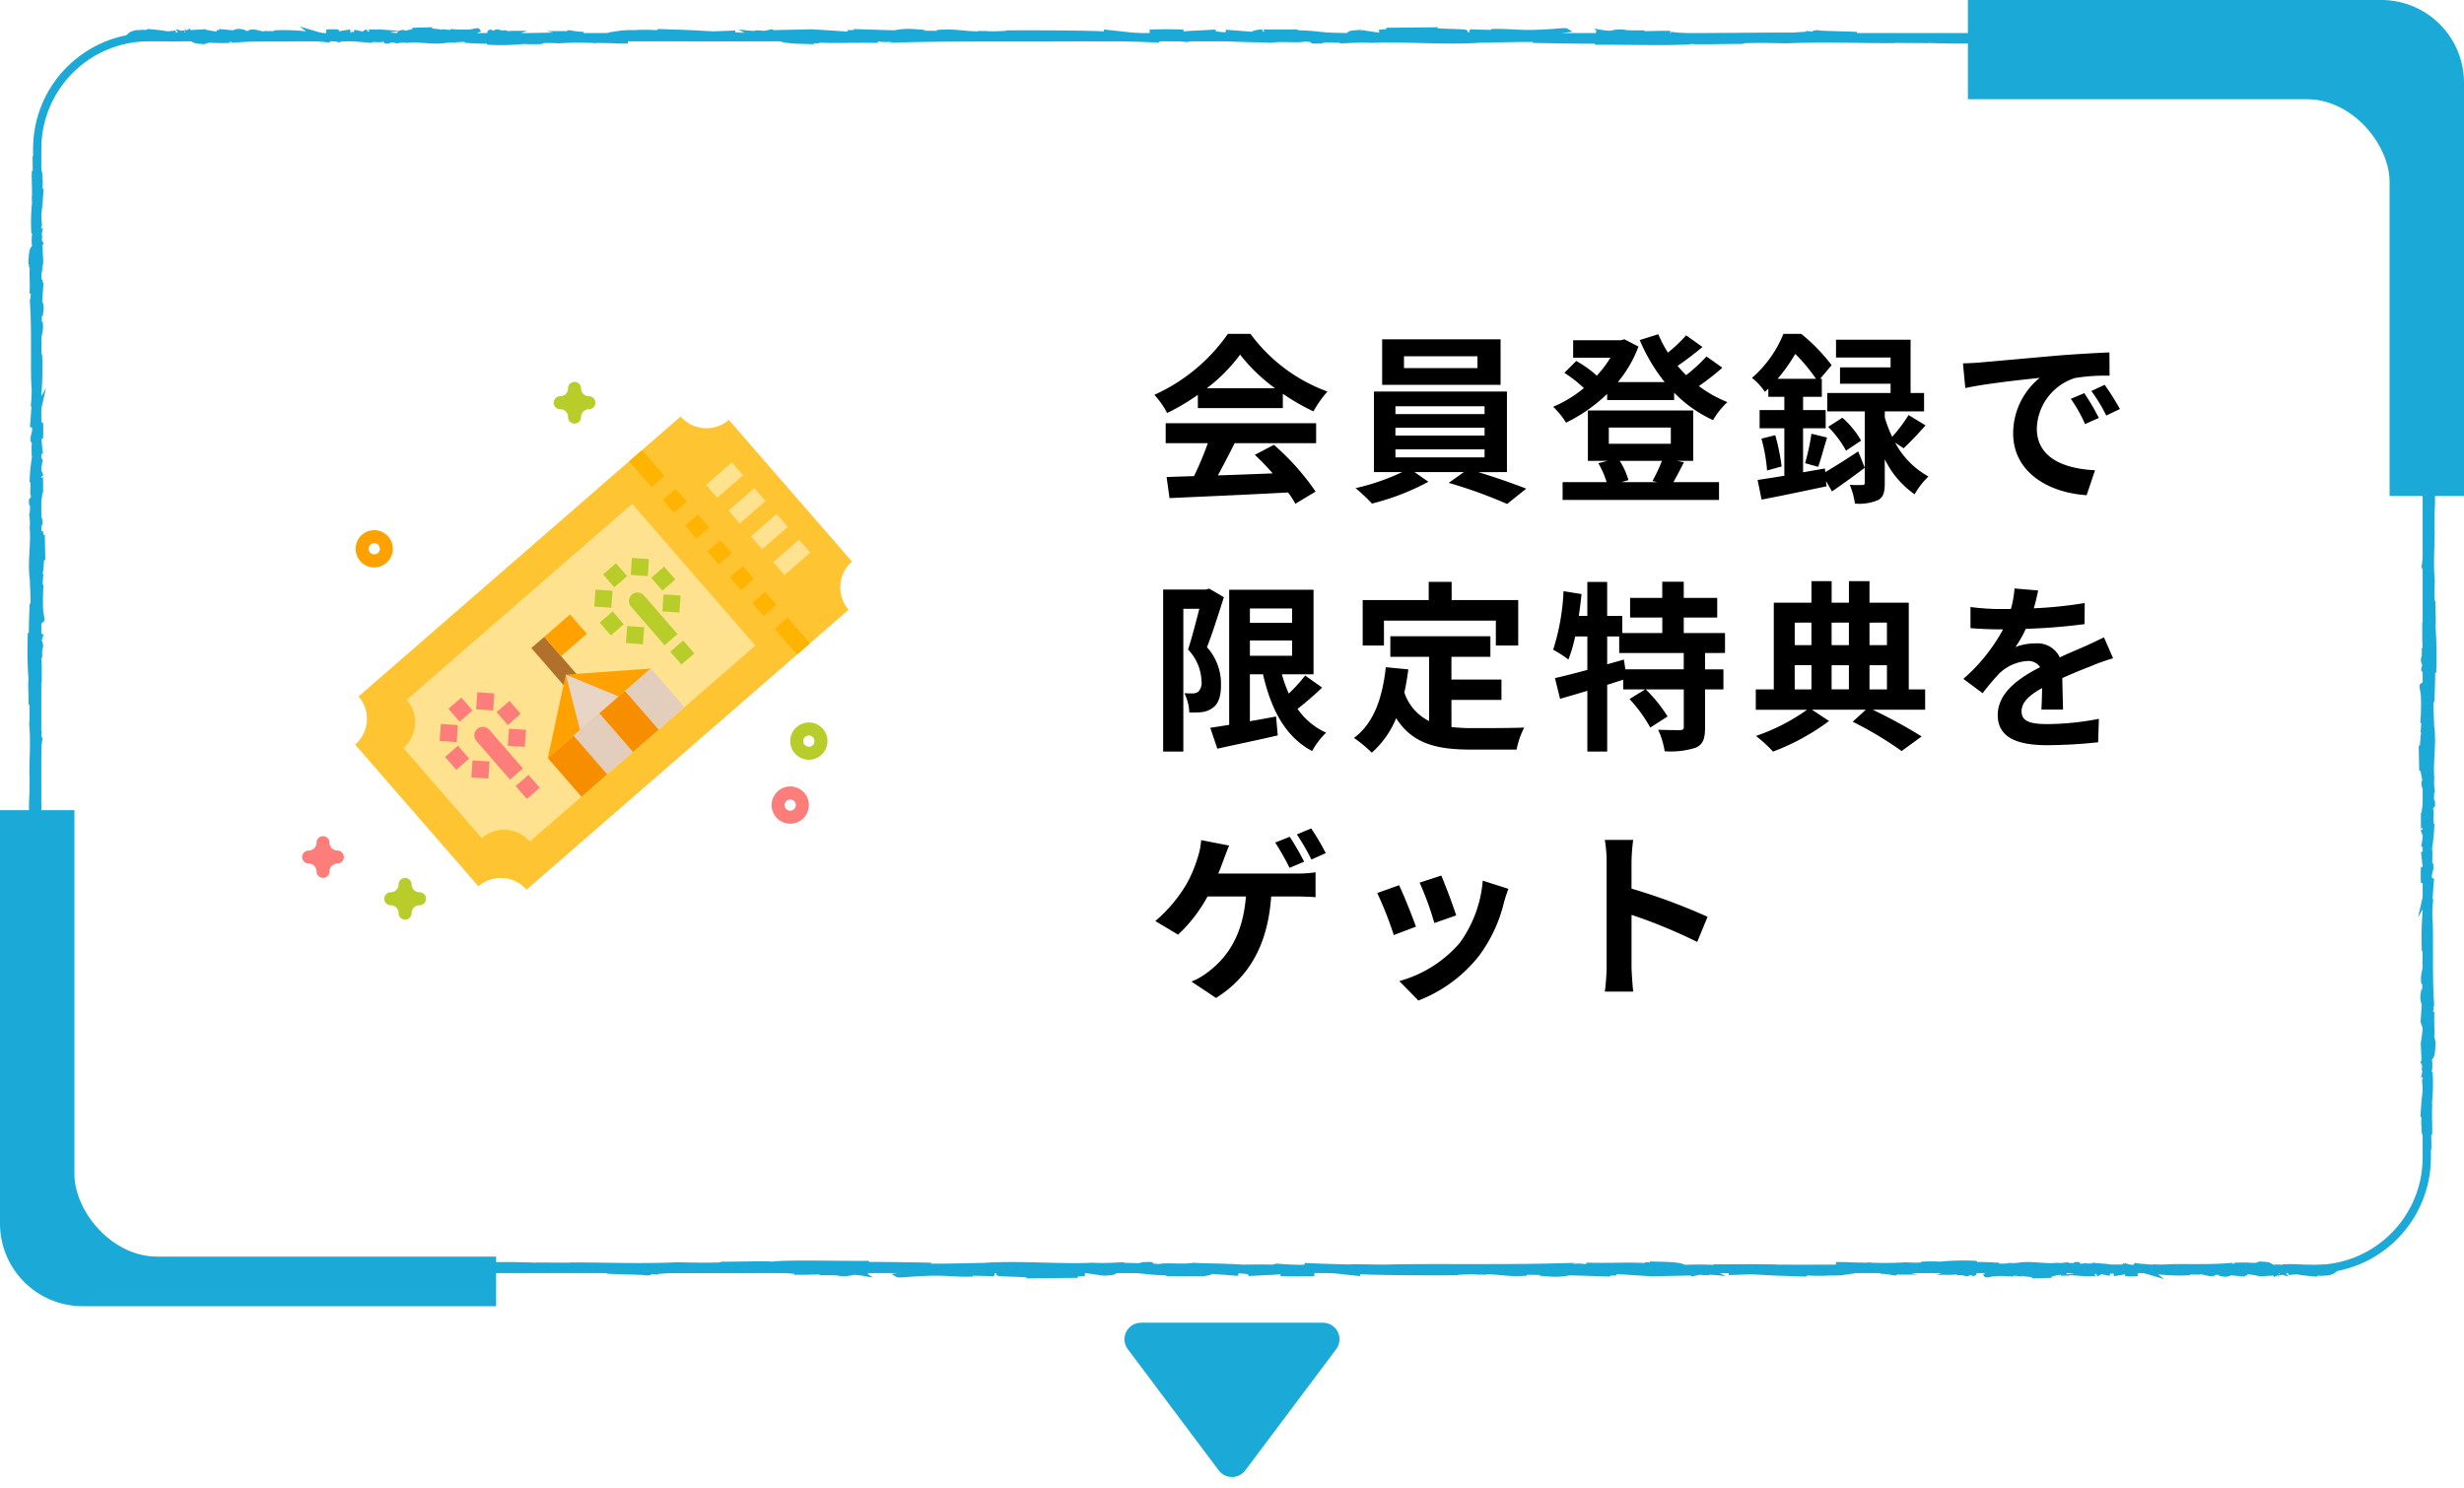
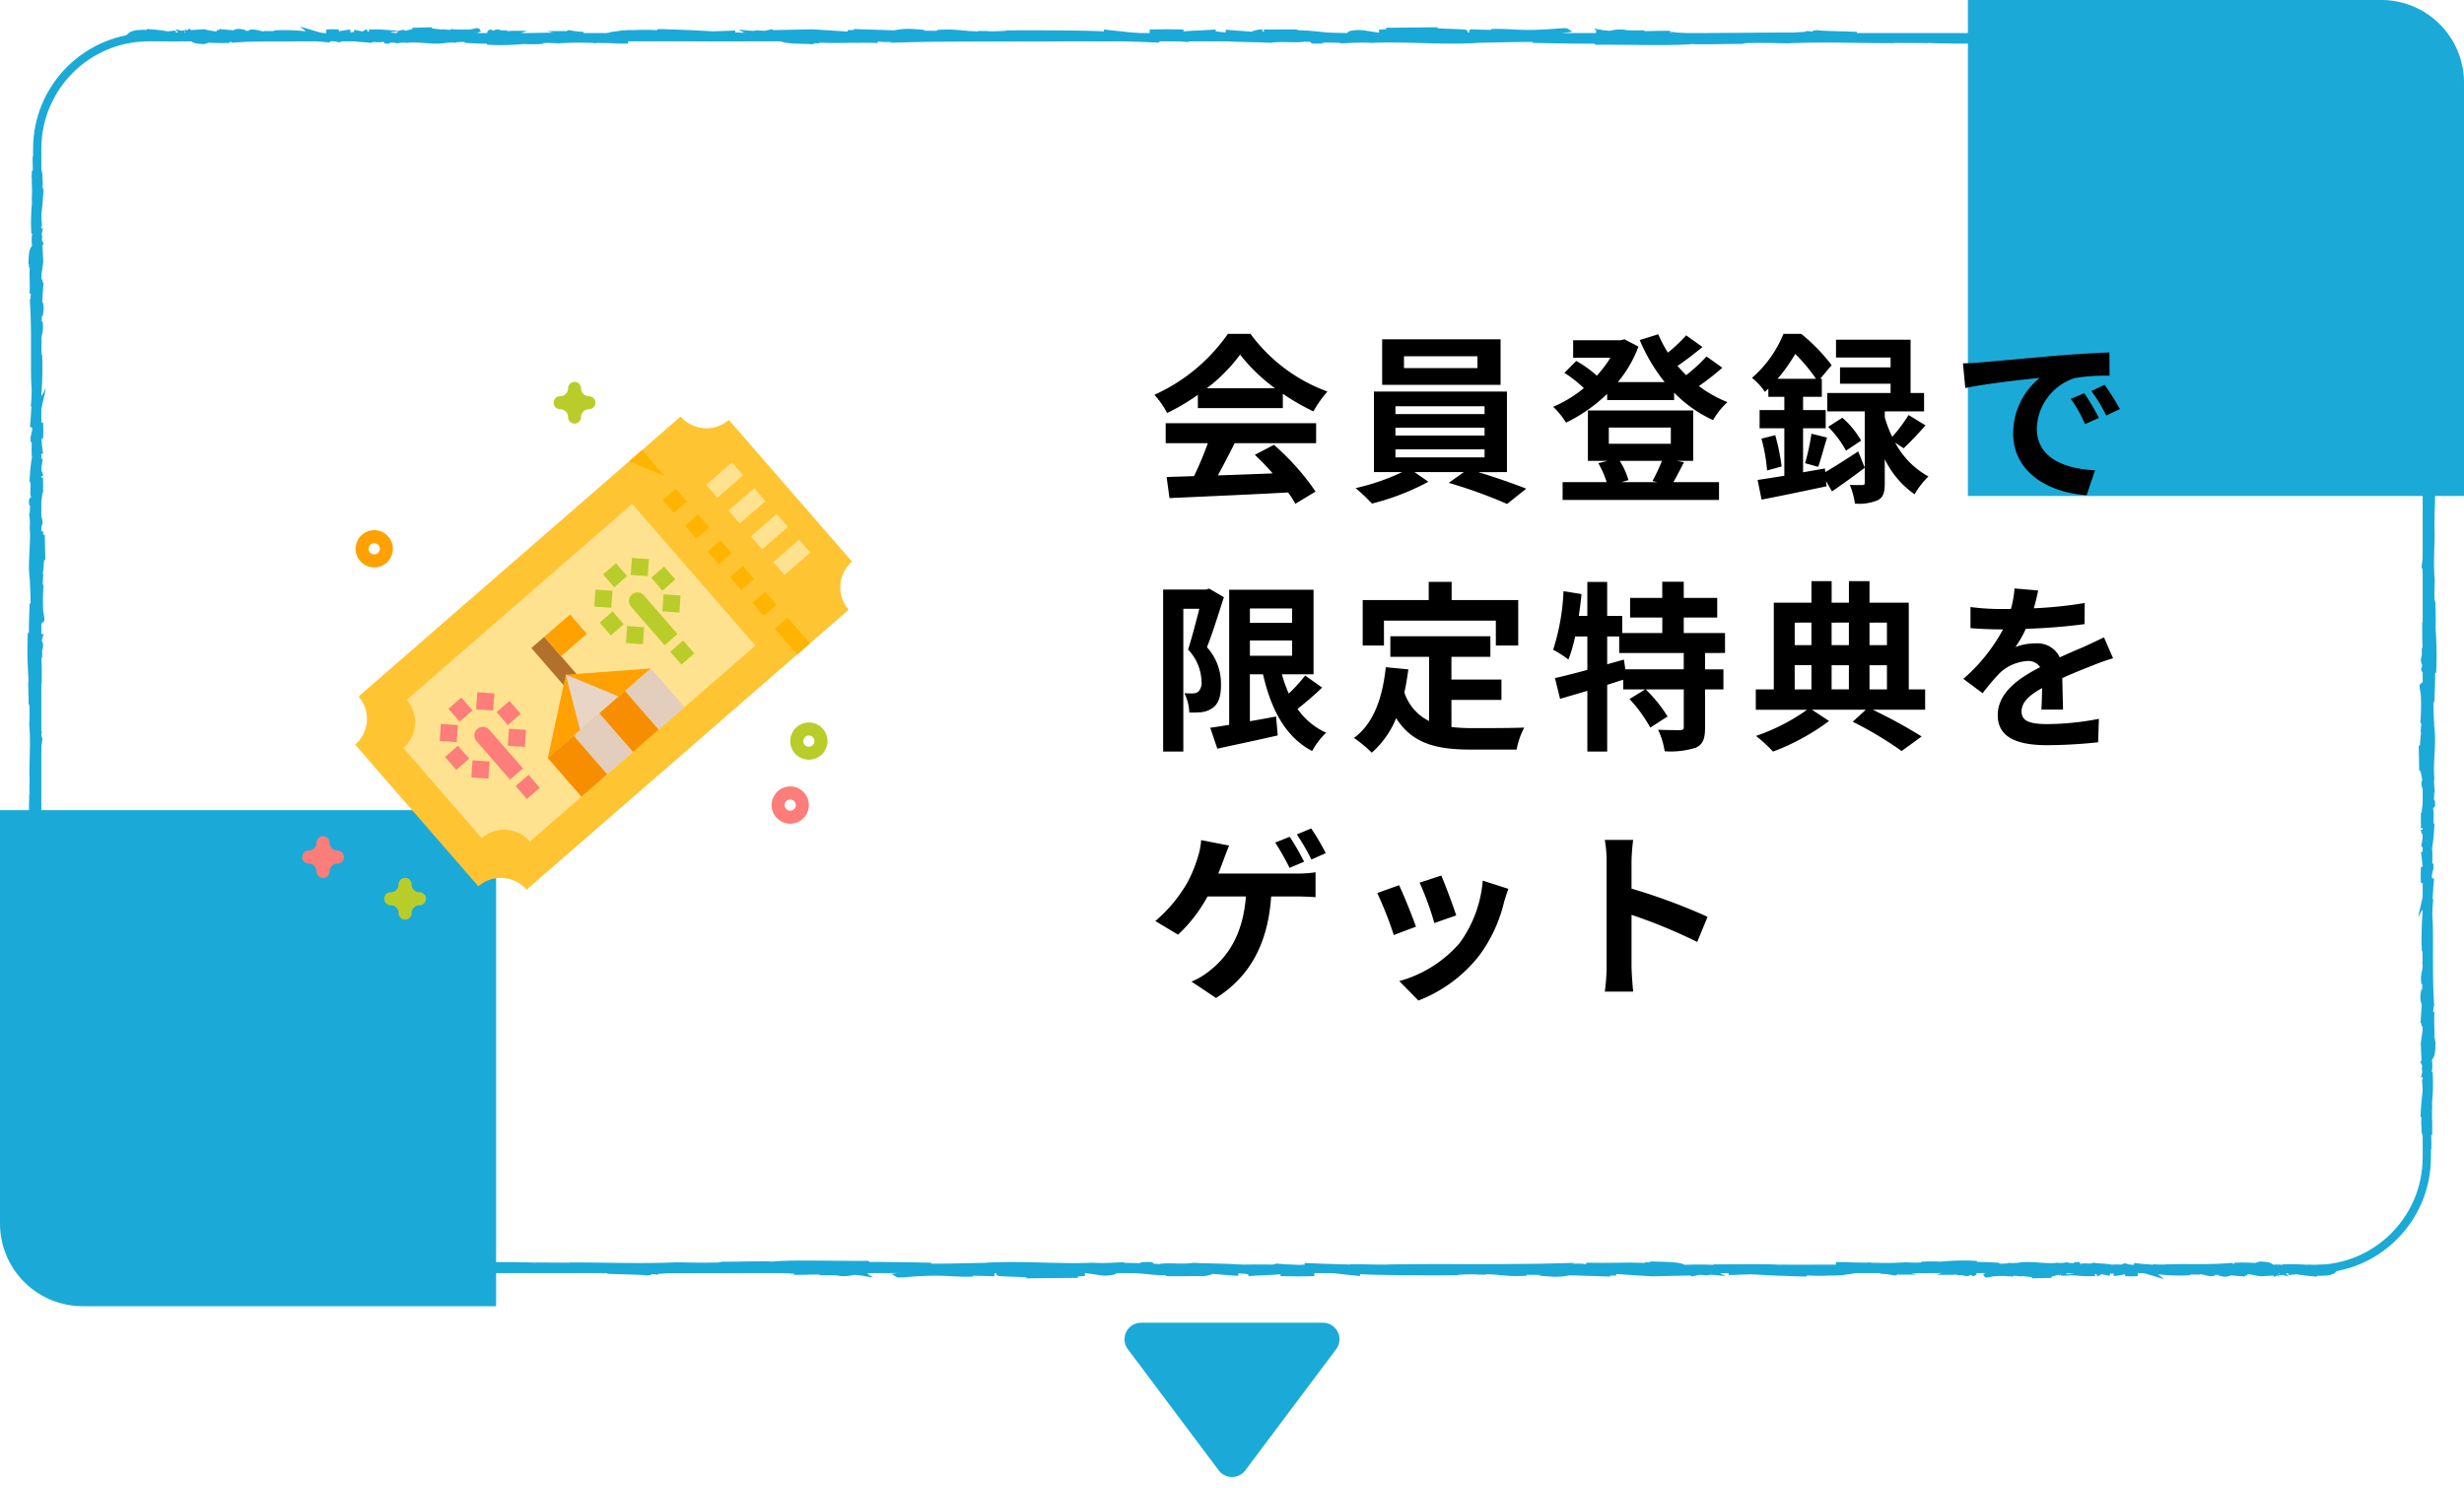
<svg xmlns="http://www.w3.org/2000/svg" width="298" height="180" viewBox="0 0 298 180">
  <defs>
    <filter id="Rectangle_513" x="0" y="3" width="298" height="158" filterUnits="userSpaceOnUse">
      <feOffset dy="3" input="SourceAlpha" />
      <feGaussianBlur stdDeviation="3" result="blur" />
      <feFlood flood-opacity="0.161" />
      <feComposite operator="in" in2="blur" />
      <feComposite in="SourceGraphic" />
    </filter>
  </defs>
  <g id="Group_12501" data-name="Group 12501" transform="translate(-571 -468)">
    <g id="Group_12493" data-name="Group 12493" transform="translate(0 -10)">
      <g id="Group_12473" data-name="Group 12473" transform="translate(-3253 -188)">
        <g id="Rectangle_516" data-name="Rectangle 516" transform="translate(3828 670)" fill="none" stroke="#1baad7" stroke-width="1">
          <rect width="290" height="150" rx="14" stroke="none" />
          <rect x="0.5" y="0.5" width="289" height="149" rx="13.5" fill="none" />
        </g>
        <path id="Rectangle_514" data-name="Rectangle 514" d="M0,0H60a0,0,0,0,1,0,0V60a0,0,0,0,1,0,0H10A10,10,0,0,1,0,50V0A0,0,0,0,1,0,0Z" transform="translate(3824 764)" fill="#1baad7" />
        <path id="Rectangle_515" data-name="Rectangle 515" d="M0,0H60a0,0,0,0,1,0,0V60a0,0,0,0,1,0,0H10A10,10,0,0,1,0,50V0A0,0,0,0,1,0,0Z" transform="translate(4122 726) rotate(180)" fill="#1baad7" />
        <g transform="matrix(1, 0, 0, 1, 3824, 666)" filter="url(#Rectangle_513)">
-           <rect id="Rectangle_513-2" data-name="Rectangle 513" width="280" height="140" rx="10" transform="translate(9 9)" fill="#fff" />
-         </g>
+           </g>
      </g>
      <path id="Path_34042" data-name="Path 34042" d="M6.952-12.034a19.993,19.993,0,0,0,4.026-4.07,21.411,21.411,0,0,0,4.224,4.07Zm-1.078,2.4H16.148v-1.738a26.585,26.585,0,0,0,3.7,2.134,13.56,13.56,0,0,1,1.694-2.4,20.124,20.124,0,0,1-9.306-6.974H9.5a21.7,21.7,0,0,1-8.888,7.37,10.22,10.22,0,0,1,1.54,2.2,25.4,25.4,0,0,0,3.718-2.2ZM1.98-5.39h5.1A42.248,42.248,0,0,1,5.412-1.408L2.09-1.3l.352,2.552c3.74-.176,9.174-.4,14.344-.682a11.663,11.663,0,0,1,.88,1.364L20.108.462A29.588,29.588,0,0,0,15.07-5.192l-2.31,1.21a26.222,26.222,0,0,1,2.156,2.244c-2.244.088-4.51.176-6.622.242.66-1.232,1.386-2.6,2.024-3.894h9.856V-7.81H1.98Zm37.708-9.086H30.8v-1.43h8.888Zm2.794-3.476H28.16v5.5H42.482ZM29.766-4.642h10.78v.968H29.766Zm0-2.618h10.78v.946H29.766Zm0-2.6h10.78v.946H29.766ZM43.252-1.892v-9.746H27.17v9.746h3.41A26.873,26.873,0,0,1,24.948.044a23.012,23.012,0,0,1,1.98,1.87,29.313,29.313,0,0,0,6.82-2.64L32.076-1.892h5.962l-1.826,1.3a58.557,58.557,0,0,1,7.062,2.552L45.584.11c-1.518-.594-3.762-1.386-5.808-2ZM62-3.256A20.948,20.948,0,0,1,60.852-.814l.594.132H57.112l.836-.242a8.956,8.956,0,0,0-1.056-2.332ZM55.572-7.282h7.5v1.958h-7.5ZM63.8-3.256h1.98V-9.35H53.042v6.094h2.4L54.3-2.97A10.527,10.527,0,0,1,55.308-.682H49.984V1.474H68.9V-.682H63.382c.374-.638.814-1.5,1.276-2.4Zm3.586-12.628a19.287,19.287,0,0,1-2.464,2.266c-.352-.352-.7-.726-1.034-1.122.968-.66,2.068-1.5,3.014-2.288l-1.98-1.408a18.411,18.411,0,0,1-2.2,2.09,14.253,14.253,0,0,1-1.166-2.222l-2.244.7a21.246,21.246,0,0,0,3.014,5.082H56.672a14.809,14.809,0,0,0,2.486-4.29l-1.694-.88-.44.11H51.26v2.112h4.51a13.846,13.846,0,0,1-1.65,2.178,13.281,13.281,0,0,0-2.486-1.782L50.2-13.9a15.326,15.326,0,0,1,2.354,1.848A15.329,15.329,0,0,1,48.84-9.79,9.3,9.3,0,0,1,50.4-7.876a19.341,19.341,0,0,0,4.972-3.476v.748h8.1v-.9a15.641,15.641,0,0,0,4.708,3.322,9.352,9.352,0,0,1,1.738-2.178A14.8,14.8,0,0,1,66.462-12.3,29.97,29.97,0,0,0,69.3-14.52Zm8.6,2.706a20.791,20.791,0,0,0,2.134-3.014,20.454,20.454,0,0,1,2.508,3.014Zm5.72,10.846-2.64.462V-7.194H81.8v-2.2H79.068V-11h2.266v-2.178h-.2l1.386-1.65a21.862,21.862,0,0,0-3.674-3.784H76.692a14.059,14.059,0,0,1-3.806,5.324,7.163,7.163,0,0,1,1.562,1.694c.132-.132.286-.264.418-.4V-11H76.8v1.606H73.81v2.2H76.8v5.742c-1.21.2-2.31.374-3.234.506l.484,2.376C76.274,1.012,79.178.4,81.906-.176L81.84-.814,82.566.44c1.254-.858,2.662-1.87,3.96-2.86L85.734-4.4c-1.43.946-2.882,1.87-3.982,2.508Zm9.526-2.442c.77-.726,1.76-1.76,2.64-2.772L91.828-8.8a18.367,18.367,0,0,1-1.98,2.64,14.269,14.269,0,0,1-.9-2.354V-9.24H93.7v-2.222H92.07v-6.446H83.05v2.156h6.6v1.188H83.534v1.98H89.65v1.122H81.994V-9.24h4.532V-.616c0,.22-.066.286-.308.286-.22,0-.88.022-1.5-.022a8.933,8.933,0,0,1,.616,2.266A5.786,5.786,0,0,0,88.11,1.5c.682-.352.836-.968.836-2.068V-3.454A11.076,11.076,0,0,0,92.554.792a9.717,9.717,0,0,1,1.672-2.156A10.143,10.143,0,0,1,90.2-5.456ZM74.03-5.94a20.021,20.021,0,0,1,.682,3.85l1.76-.484a25.128,25.128,0,0,0-.77-3.784Zm6.864,3.41c.33-.9.682-2.31,1.078-3.542L80.08-6.534a26.976,26.976,0,0,1-.77,3.564ZM82.1-7.37A12.579,12.579,0,0,1,84.26-4.488L86.086-5.7A10.745,10.745,0,0,0,83.82-8.47Zm30.976-4.07-1.628.682A16.974,16.974,0,0,1,113.168-7.7l1.672-.748A28.832,28.832,0,0,0,113.08-11.44Zm2.464-1.012-1.606.748a19.355,19.355,0,0,1,1.8,2.97l1.65-.792A32.906,32.906,0,0,0,115.544-12.452Zm-17.138-2.6.286,2.992c2.53-.55,7.106-1.034,9-1.232a8.639,8.639,0,0,0-3.212,6.71c0,4.73,4.312,7.194,8.888,7.48l1.012-3.014c-3.7-.176-7.04-1.474-7.04-5.06a6.613,6.613,0,0,1,4.6-6.094,22.5,22.5,0,0,1,4.2-.286l-.022-2.816c-1.54.066-3.916.2-6.16.374-3.982.352-7.59.682-9.416.836C100.122-15.114,99.286-15.07,98.406-15.048ZM7.238,12.2l-.374.11H1.672v19.6H4.114V14.644H6.05c-.4,1.54-.9,3.52-1.364,4.928a5.783,5.783,0,0,1,1.628,3.872,1.5,1.5,0,0,1-.4,1.232,1.1,1.1,0,0,1-.638.2c-.286,0-.616,0-1.034-.022a5.719,5.719,0,0,1,.594,2.332,11.1,11.1,0,0,0,1.518-.044,2.825,2.825,0,0,0,1.3-.506c.7-.484,1.034-1.408,1.012-2.86a6.55,6.55,0,0,0-1.694-4.488c.682-1.716,1.43-4.136,2.046-6.05Zm4.928,6.27h5.1V20.32h-5.1Zm5.1-3.872v1.738h-5.1V14.6Zm1.584,8.118a19.509,19.509,0,0,1-1.98,2.178,15.375,15.375,0,0,1-.836-2.332h3.828V12.334H9.658V28.68c-.858.132-1.628.264-2.288.352l.858,2.53C10.3,31.1,13,30.55,15.532,29.956l-.2-2.288c-1.056.2-2.134.4-3.168.572V22.564H13.75c.99,4.29,2.706,7.568,5.94,9.284a9.292,9.292,0,0,1,1.694-2.222,8.327,8.327,0,0,1-3.454-2.882A38.718,38.718,0,0,0,20.9,24.17Zm9.526-6.644H41.91v3.014h2.706v-5.5H36.564v-2.2H33.792v2.2H25.806v5.5H28.38Zm8.162,9.592h6.05V23.2h-6.05v-2.75H41.25V17.966H29.15v2.486h4.686v7.766a5.922,5.922,0,0,1-2.992-3.454c.2-.88.352-1.8.484-2.794L28.6,21.706c-.4,3.762-1.474,6.8-3.85,8.558a16.02,16.02,0,0,1,2.156,1.782,11.227,11.227,0,0,0,2.948-4.18c1.98,3.146,4.994,3.806,9.064,3.806h5.5a9.784,9.784,0,0,1,.924-2.662c-1.474.066-5.1.066-6.292.066a22.732,22.732,0,0,1-2.508-.132Zm28.094-3.7H57.574L57.4,20.782l-2.024.572V17.988h1.452v2h7.81Zm4.994-1.98V17.57H64.636V15.7h4.048V13.324H64.636V11.366h-2.6v1.958H58.146V15.7H62.04v1.87H57.2V15.5H55.374V11.388h-2.4V15.5H51.942q.2-1.32.33-2.64l-2.178-.352a26.754,26.754,0,0,1-1.254,7.084,14.006,14.006,0,0,1,1.848,1.188,17.8,17.8,0,0,0,.814-2.794h1.474v4.048c-1.474.4-2.838.748-3.916.99l.616,2.508c.99-.286,2.112-.616,3.3-.968v7.348h2.4V23.84c.638-.2,1.3-.418,1.936-.616V24.39h2.662L58.08,25.556a17.6,17.6,0,0,1,2.508,3.454l2.09-1.342a17.255,17.255,0,0,0-2.64-3.278h4.6v4.554c0,.286-.088.352-.462.374-.352,0-1.54,0-2.64-.044a9.53,9.53,0,0,1,.792,2.6,9.987,9.987,0,0,0,3.784-.44c.88-.418,1.1-1.122,1.1-2.442v-4.6h2.222V21.97H67.21V19.99Zm8.426,1.474H80.08V24.39H78.056Zm2.024-5.148v2.728H78.056V16.316Zm4.532,0v2.728h-2.09V16.316Zm4.6,0v2.728H87.1V16.316Zm-4.6,8.074h-2.09V21.464h2.09ZM87.1,21.464H89.21V24.39H87.1ZM93.83,24.39H91.85V13.9H87.1V11.3H84.612v2.6h-2.09V11.3H80.08v2.6H75.526V24.39H73.348v2.464h6.2a23.924,23.924,0,0,1-6.182,3.168,17.178,17.178,0,0,1,2.068,1.892,27.442,27.442,0,0,0,6.776-3.7l-2.068-1.364h6.512l-1.584,1.452a44.573,44.573,0,0,1,5.918,3.542l2.42-1.76a61.561,61.561,0,0,0-5.918-3.234H93.83Zm16.676,2.442c-.022-.99-.066-2.6-.088-3.806,1.342-.616,2.574-1.1,3.542-1.474a23.1,23.1,0,0,1,2.6-.924l-1.1-2.53c-.792.374-1.562.748-2.4,1.122-.9.4-1.826.77-2.948,1.3a2.968,2.968,0,0,0-2.9-1.694,6.818,6.818,0,0,0-2.464.44,13.308,13.308,0,0,0,1.254-2.2,70.975,70.975,0,0,0,7.106-.572l.022-2.552a50.309,50.309,0,0,1-6.16.638c.264-.88.418-1.628.528-2.156l-2.86-.242a12.124,12.124,0,0,1-.44,2.486h-1.056a27.952,27.952,0,0,1-3.828-.242v2.552c1.188.11,2.794.154,3.674.154h.264a21.3,21.3,0,0,1-4.8,5.984l2.332,1.738a27.9,27.9,0,0,1,2.024-2.4,5.392,5.392,0,0,1,3.41-1.5,1.7,1.7,0,0,1,1.518.748c-2.486,1.276-5.126,3.036-5.126,5.808,0,2.816,2.574,3.63,5.984,3.63a60.278,60.278,0,0,0,6.16-.352l.088-2.838a33.324,33.324,0,0,1-6.182.638c-2.134,0-3.168-.33-3.168-1.54,0-1.078.88-1.936,2.486-2.816-.022.946-.044,1.958-.088,2.6ZM21.34,44.2a29.267,29.267,0,0,0-1.76-2.992l-1.738.726a25.956,25.956,0,0,1,1.76,3.036Zm-2.618,1.034a32.212,32.212,0,0,0-1.738-3.014l-1.76.7a30.236,30.236,0,0,1,1.738,3.058ZM8.338,46.668c.242-.572.44-1.122.616-1.584.176-.484.462-1.254.7-1.8L6.27,42.62a8.665,8.665,0,0,1-.462,2.244,15.714,15.714,0,0,1-1.276,3.014A17.543,17.543,0,0,1,.726,52.41l2.75,1.65A18.113,18.113,0,0,0,7.04,49.44h4.642c-.352,4.6-2.178,7.3-4.488,9.064A8.593,8.593,0,0,1,5.1,59.736l2.97,1.98c3.982-2.508,6.27-6.424,6.666-12.276h3.08c.506,0,1.474.022,2.288.088V46.514a14.426,14.426,0,0,1-2.288.154Zm26.972.242-2.618.858a36.644,36.644,0,0,1,1.782,4.884l2.64-.924C36.806,50.716,35.728,47.856,35.31,46.91Zm5.016.616a14.827,14.827,0,0,1-2.794,7.546,14.8,14.8,0,0,1-7.3,4.6l2.31,2.354a17.18,17.18,0,0,0,7.37-5.456A17.739,17.739,0,0,0,42.9,50.122c.132-.44.264-.9.528-1.606Zm-10.12.55-2.64.946a44.436,44.436,0,0,1,2,5.082l2.684-1.012C31.812,51.86,30.756,49.2,30.206,48.076ZM67.518,51.9a71.854,71.854,0,0,0-9.2-3.41V45.26a23.925,23.925,0,0,1,.2-2.662H55.088a15.344,15.344,0,0,1,.22,2.662V57.888a23.541,23.541,0,0,1-.22,3.058H58.52c-.088-.88-.2-2.42-.2-3.058V51.662a63.544,63.544,0,0,1,7.942,3.278Z" transform="translate(710 537)" />
      <g id="Group_12489" data-name="Group 12489" transform="translate(0 -2.215)">
        <g id="ticket" transform="translate(611.248 567.169) rotate(-41)">
          <path id="Path_33817" data-name="Path 33817" d="M55.744,0H4.129A4.129,4.129,0,0,1,0,4.129V26.84a4.129,4.129,0,0,1,4.129,4.129H55.744a4.129,4.129,0,0,1,4.129-4.129V4.129A4.129,4.129,0,0,1,55.744,0Z" transform="translate(0 0)" fill="#ffc431" />
          <path id="Path_33818" data-name="Path 33818" d="M40.259,22.71H4.129A4.129,4.129,0,0,0,0,18.581V4.129A4.129,4.129,0,0,0,4.129,0H40.26Z" transform="translate(4.129 4.129)" fill="#ffe28f" />
          <path id="Path_33819" data-name="Path 33819" d="M0,0H2.065V7.226H0Z" transform="translate(23.743 9.291)" fill="#b1712c" />
          <path id="Path_33820" data-name="Path 33820" d="M0,0H4.129V3.1H0Z" transform="translate(25.807 9.291)" fill="#ffa100" />
-           <path id="Path_33821" data-name="Path 33821" d="M0,0H2.065V4.129H0Z" transform="translate(47.486 0)" fill="#ffb401" />
+           <path id="Path_33821" data-name="Path 33821" d="M0,0H2.065V4.129Z" transform="translate(47.486 0)" fill="#ffb401" />
          <path id="Path_33822" data-name="Path 33822" d="M0,0H2.065V2.065H0Z" transform="translate(47.486 6.194)" fill="#ffb401" />
          <path id="Path_33823" data-name="Path 33823" d="M0,0H2.065V2.065H0Z" transform="translate(47.486 10.323)" fill="#ffb401" />
          <path id="Path_33824" data-name="Path 33824" d="M0,0H2.065V2.065H0Z" transform="translate(47.486 14.452)" fill="#ffb401" />
          <path id="Path_33825" data-name="Path 33825" d="M0,0H2.065V2.065H0Z" transform="translate(47.486 18.581)" fill="#ffb401" />
          <path id="Path_33826" data-name="Path 33826" d="M0,0H2.065V2.065H0Z" transform="translate(47.486 22.71)" fill="#ffb401" />
          <path id="Path_33827" data-name="Path 33827" d="M0,0H2.065V4.129H0Z" transform="translate(47.486 26.84)" fill="#ffb401" />
          <path id="Path_33828" data-name="Path 33828" d="M0,0H4.129V2.065H0Z" transform="translate(52.647 20.646)" fill="#ffe28f" />
          <path id="Path_33829" data-name="Path 33829" d="M0,0H4.129V2.065H0Z" transform="translate(52.647 16.517)" fill="#ffe28f" />
          <path id="Path_33830" data-name="Path 33830" d="M0,0H4.129V2.065H0Z" transform="translate(52.647 12.387)" fill="#ffe28f" />
          <path id="Path_33831" data-name="Path 33831" d="M0,0H4.129V2.065H0Z" transform="translate(52.647 8.258)" fill="#ffe28f" />
          <path id="Path_33832" data-name="Path 33832" d="M0,6.194,8.258,0l8.258,6.194Z" transform="translate(16.517 14.452)" fill="#ffa100" />
          <path id="Path_33833" data-name="Path 33833" d="M3.1,0l3.1,6.194H0Z" transform="translate(21.678 14.452)" fill="#e9d5c6" />
          <path id="Path_33834" data-name="Path 33834" d="M0,0H4.129V6.194H0Z" transform="translate(20.646 20.646)" fill="#e3cdbc" />
          <path id="Path_33835" data-name="Path 33835" d="M0,0H4.129V6.194H0Z" transform="translate(16.517 20.646)" fill="#f78e00" />
          <path id="Path_33836" data-name="Path 33836" d="M0,0H2.065V2.065H0Z" transform="translate(11.355 20.646)" fill="#fc7d79" />
          <g id="Group_12488" data-name="Group 12488" transform="translate(32.001 8.258)">
            <path id="Path_33837" data-name="Path 33837" d="M2.065,7.226H0V1.032a1.032,1.032,0,1,1,2.065,0Z" transform="translate(4.129 4.129)" fill="#b9cd2a" />
            <path id="Path_33838" data-name="Path 33838" d="M0,0H2.065V2.065H0Z" transform="translate(4.129 12.388)" fill="#b9cd2a" />
            <path id="Path_33839" data-name="Path 33839" d="M0,0H2.065V2.065H0Z" transform="translate(4.129 0)" fill="#b9cd2a" />
            <path id="Path_33840" data-name="Path 33840" d="M0,0H2.065V2.065H0Z" transform="translate(0.775 2.243) rotate(-45)" fill="#b9cd2a" />
            <path id="Path_33841" data-name="Path 33841" d="M0,0H2.065V2.065H0Z" transform="translate(0 4.129)" fill="#b9cd2a" />
            <path id="Path_33842" data-name="Path 33842" d="M0,0H2.065V2.065H0Z" transform="translate(0.775 8.082) rotate(-45)" fill="#b9cd2a" />
            <path id="Path_33843" data-name="Path 33843" d="M0,0H2.065V2.065H0Z" transform="translate(6.613 8.082) rotate(-45)" fill="#b9cd2a" />
            <path id="Path_33844" data-name="Path 33844" d="M0,0H2.065V2.065H0Z" transform="translate(8.258 4.129)" fill="#b9cd2a" />
            <path id="Path_33845" data-name="Path 33845" d="M0,0H2.065V2.065H0Z" transform="translate(6.614 2.243) rotate(-45)" fill="#b9cd2a" />
          </g>
          <path id="Path_33846" data-name="Path 33846" d="M2.065,7.226H0V1.032a1.032,1.032,0,0,1,2.065,0Z" transform="translate(11.355 12.388)" fill="#fc7d79" />
          <path id="Path_33847" data-name="Path 33847" d="M0,0H2.065V2.065H0Z" transform="translate(11.355 8.258)" fill="#fc7d79" />
          <path id="Path_33848" data-name="Path 33848" d="M0,0H2.065V2.065H0Z" transform="translate(8.004 10.498) rotate(-45)" fill="#fc7d79" />
          <path id="Path_33849" data-name="Path 33849" d="M0,0H2.065V2.065H0Z" transform="translate(7.226 12.388)" fill="#fc7d79" />
          <path id="Path_33850" data-name="Path 33850" d="M0,0H2.065V2.065H0Z" transform="translate(8.003 16.337) rotate(-45)" fill="#fc7d79" />
          <path id="Path_33851" data-name="Path 33851" d="M0,0H2.065V2.065H0Z" transform="translate(13.842 16.338) rotate(-45)" fill="#fc7d79" />
          <path id="Path_33852" data-name="Path 33852" d="M0,0H2.065V2.065H0Z" transform="translate(15.484 12.388)" fill="#fc7d79" />
          <path id="Path_33853" data-name="Path 33853" d="M0,0H2.065V2.065H0Z" transform="translate(13.843 10.499) rotate(-45)" fill="#fc7d79" />
          <path id="Path_33854" data-name="Path 33854" d="M0,0H4.129V6.194H0Z" transform="translate(24.775 20.646)" fill="#f78e00" />
          <path id="Path_33855" data-name="Path 33855" d="M0,0H4.129V6.194H0Z" transform="translate(28.904 20.646)" fill="#e3cdbc" />
        </g>
        <path id="Path_33856" data-name="Path 33856" d="M409.666,143.339a2.252,2.252,0,1,1,2.252-2.252A2.255,2.255,0,0,1,409.666,143.339Zm0-2.928a.676.676,0,1,0,.676.676A.677.677,0,0,0,409.666,140.411Z" transform="translate(259.16 428.774)" fill="#b9cd2a" />
        <path id="Path_33857" data-name="Path 33857" d="M418.957,186.111a2.252,2.252,0,1,1,2.252-2.252A2.254,2.254,0,0,1,418.957,186.111Zm0-2.928a.676.676,0,1,0,.676.676A.677.677,0,0,0,418.957,183.183Z" transform="translate(247.617 393.741)" fill="#fc7d79" />
        <path id="Path_33862" data-name="Path 33862" d="M418.957,186.111a2.252,2.252,0,1,1,2.252-2.252A2.254,2.254,0,0,1,418.957,186.111Zm0-2.928a.676.676,0,1,0,.676.676A.677.677,0,0,0,418.957,183.183Z" transform="translate(197.305 362.741)" fill="#ffa100" />
        <path id="Path_33859" data-name="Path 33859" d="M74.278,390.563a.788.788,0,0,1-.788-.788.946.946,0,0,0-.945-.945.788.788,0,0,1,0-1.576.946.946,0,0,0,.945-.945.788.788,0,0,1,1.576,0,.946.946,0,0,0,.945.945.788.788,0,0,1,0,1.576.946.946,0,0,0-.945.945A.788.788,0,0,1,74.278,390.563Z" transform="translate(545.715 200.888)" fill="#b9cd2a" />
        <path id="Path_33861" data-name="Path 33861" d="M74.278,390.563a.788.788,0,0,1-.788-.788.946.946,0,0,0-.945-.945.788.788,0,0,1,0-1.576.946.946,0,0,0,.945-.945.788.788,0,0,1,1.576,0,.946.946,0,0,0,.945.945.788.788,0,0,1,0,1.576.946.946,0,0,0-.945.945A.788.788,0,0,1,74.278,390.563Z" transform="translate(566.211 140.888)" fill="#b9cd2a" />
        <path id="Path_33860" data-name="Path 33860" d="M58.528,342.607a.788.788,0,0,1-.788-.788.946.946,0,0,0-.945-.945.788.788,0,0,1,0-1.576.946.946,0,0,0,.945-.945.788.788,0,1,1,1.576,0,.946.946,0,0,0,.945.945.788.788,0,0,1,0,1.576.946.946,0,0,0-.945.945A.788.788,0,0,1,58.528,342.607Z" transform="translate(551.541 243.801)" fill="#fc7d79" />
      </g>
    </g>
    <path id="Polygon_2" data-name="Polygon 2" d="M13.4,2.133a2,2,0,0,1,3.2,0L27.6,16.8A2,2,0,0,1,26,20H4a2,2,0,0,1-1.6-3.2Z" transform="translate(735 648) rotate(180)" fill="#1baad7" />
    <g id="Group_12498" data-name="Group 12498" transform="translate(348.432)">
      <g id="Group_12495" data-name="Group 12495">
        <path id="Path_11147-2" data-name="Path 11147-2" d="M243.8,695.709h-2.17c-.461,0-.923,0-1.278-.025-1.244.025-3.124-.131-2.023-.025l-4.188-.025-.035.024c-4.047.027-8.308-.182-12.922.027-1.349-.025-2.769-.078-5.041-.025l-.427.1c-1.739-.025-5.254.1-6,0-1.882.255-8.485.052-11.538.1l-.107-.134c-2.13,0-4.154-.025-6.78-.079l.178-.1c-2.272-.1-5.821.081-9.407.081a13.6,13.6,0,0,0,1.811,0c-4.26.263-9.017-.184-12.886,0a23.239,23.239,0,0,0-2.343,0H168.5c-.426.025-.854.053-1.349.053.39-.025.781-.053,1.138-.053-.745,0-1.882-.025-2.982-.053l-.46.131H164.6c-1.1.053-.888-.053-.285-.157-.569-.025-1.065-.053-1.456-.078-.887.21-2.911-.078-4.118.157-.745-.1-5.573-.078-6.177-.314-.036.025-.355.053.249.053-1.245.025-2.485.053-3.585,0l-.533.157-2.7-.211c-1.635.11-2.307.158-.673.288-3.941-.185-3.194-.078-6.532-.263l.176.11c-1.207,0-3.088-.132-3.834-.053-2.77.158-13.347-.025-20.2.158,1.314-.314-3.194.131-3.443-.1-.39.078-1.349.1-.248.185-3.512-.08-5.25.1-7.666-.08-.39.078.745.1.39.131a13.566,13.566,0,0,0-1.491-.025,2.461,2.461,0,0,0,1.065.1c-3.55,0-3.9-.235-4.188-.445a22.17,22.17,0,0,1-4.012-.053c-.638.078-1.668.131.533.157-1.245,0-7.632.1-7.774-.078-.39.053-1.74,0-2.059,0-1.383,0-2.166,0-2.911.025h-3.2l1.03-.025a9.242,9.242,0,0,0-1.491-.11l-1.731.019,1.265-.44,1.282-.182c.248-.027.5-.027.746-.053h.6a6.337,6.337,0,0,0,.674-.025c.888-.025,1.775,0,2.591.053.711-.053-.32-.1-.106-.157,3.87.13,3.337.1,6.532.281l2.7-.1c-1.988.131.566.263,2.769.394-.708.057-1.314.11-1.7.138l3.55.076c.426-.025.071-.078-.5-.157.178,0,.427.025.6.025,1.278-.053.6-.157-.285-.263-.428.033-.854.08-1.279.11a2.8,2.8,0,0,1-1.528-.314c.249.025.675.025,1.172.053-.213-.025-.39-.053-.285-.078s.5.025,1.065.053l.817-.185.178.1,4.65-.1c3.339.185,6.248.473,11.537.55-1.313-.131-.285-.235-.355-.394-1.423.157-4.082-.1-6.816-.053,1.423-.025,1.1-.1.746-.134l4.9.157a8.359,8.359,0,0,1,2.307-.157c-.958.266,3.657.187,5.644.266.106-.078-.354-.184-2.769-.157,2.66-.21,3.479.314,6.106.131-.6,0-.924,0-1.138-.025a24.608,24.608,0,0,0,3.976-.054h-.6c3.94-.025,12,0,12.567.21a2.852,2.852,0,0,0-.745-.314l7.028.761c-.6-.185,1.74-.659-1.491-.761.923-.025,2.094-.053,4.082,0-.638.025-1.6.286-.71.286,2.413-.21,1.668-.1,4.615-.286-.958.053.106.341,1.633.341-.248-.053.142-.286-.426-.314l3.763.286c-.959-.053-.178-.263.674-.341-.39.053,3.266,0,4.26.025l-1.6.081c4.26-.053,4.188.42,8.413.393-.5-.053-1.278-.367.887-.42a62.316,62.316,0,0,0,8.093.84l.71-.078,2.876.1c-1.775-.235-6.78-.713-9.514-.893a23.831,23.831,0,0,1,2.84-.1c.854-.078-1.314-.132-1.988-.132l5.538-.053c-.248.185,4.26.185,4.047.314l-6.035-.185c-.247.186,3.481.506,7.421.474.994-.078-.745-.314-.675-.367.5.053,3.727.1,4.082.078l-1.668-.11c2.2-.078,3.585.235,6.212.053.924,0,2.7-.235,2.876-.131-1.491.21-1.775.812-.781.971.32-.025,4.757-.185,5.822-.286,1.491-.157-2.236-.367-.958-.524a9.171,9.171,0,0,0,1.245.132,4.336,4.336,0,0,1,1.668-.132c.355.185,4.225-.025.994.157,2.023.053,2.162-.025,4.544-.025-.745.1,2.13.393,4.154.445-.106-.053.32-.1.569-.131,4.154-.027,6.391-.1,10.259-.1.355-.053,2.236-.1,1.423-.183.566.025,1.065.1,2.272.1,2.307-.157-2.66-.025-.887-.21.142.1,3.088.132,4.792.21a51.207,51.207,0,0,1-5.645-.025c0,.21,2.947.445,7.028.549,3.231.053,1.385-.131,1.952-.1,3.016-.025,4.3.078,5.467.157.566.053,1.138.078,1.846.1h2.236c.39,0,1.245-.025,1.245-.025Z" transform="translate(217.473 -222.689)" fill="#1baad7" stroke="#1baad7" stroke-miterlimit="10" stroke-width="0.5" />
        <path id="Path_11147-2-2" data-name="Path 11147-2" d="M156.488,695.709h-1.029a4.459,4.459,0,0,1-.606-.025c-.59.025-1.482-.131-.959-.025l-1.986-.025-.016.024c-1.919.027-3.94-.182-6.128.027a22.619,22.619,0,0,0-2.39-.025l-.2.1c-.825-.025-2.492.1-2.845,0a46.677,46.677,0,0,1-5.471.1l-.051-.134c-1.01,0-1.97-.025-3.215-.079l.084-.1c-1.077-.1-2.761.081-4.461.081a3.071,3.071,0,0,0,.859,0c-2.02.263-4.276-.184-6.111,0a5.238,5.238,0,0,0-1.111,0h-.067a4.925,4.925,0,0,1-.64.053,4.141,4.141,0,0,1,.54-.053c-.354,0-.892-.025-1.414-.053l-.218.131h-.118c-.522.053-.421-.053-.135-.157-.27-.025-.505-.053-.69-.078-.421.21-1.38-.078-1.953.157a20.966,20.966,0,0,1-2.929-.314c-.017.025-.168.053.118.053a12.345,12.345,0,0,1-1.7,0l-.253.157-1.281-.211c-.776.11-1.094.158-.319.288-1.869-.185-1.515-.078-3.1-.263l.084.11a15.055,15.055,0,0,0-1.818-.053c-1.314.158-6.329-.025-9.58.158.623-.314-1.515.131-1.633-.1-.185.078-.64.1-.118.185-1.666-.08-2.489.1-3.635-.08-.185.078.353.1.185.131a3.064,3.064,0,0,0-.707-.025.6.6,0,0,0,.5.1c-1.684,0-1.852-.235-1.986-.445a5.027,5.027,0,0,1-1.9-.053c-.3.078-.791.131.253.157a23.211,23.211,0,0,1-3.687-.078,6.031,6.031,0,0,1-.976,0c-.656,0-1.027,0-1.38.025H78.78l.488-.025a2.149,2.149,0,0,0-.707-.11l-.821.019.6-.44.608-.182c.117-.027.236-.027.354-.053h.286a1.439,1.439,0,0,0,.32-.025,6.357,6.357,0,0,1,1.229.053c.337-.053-.152-.1-.05-.157,1.835.13,1.582.1,3.1.281l1.28-.1c-.943.131.268.263,1.313.394-.336.057-.623.11-.808.138l1.684.076c.2-.025.033-.078-.236-.157.084,0,.2.025.286.025.606-.053.286-.157-.135-.263-.2.033-.4.08-.607.11a.8.8,0,0,1-.725-.314c.118.025.32.025.556.053-.1-.025-.185-.053-.135-.078a2.58,2.58,0,0,1,.5.053l.388-.185.084.1,2.205-.1a49.759,49.759,0,0,0,5.471.55c-.623-.131-.135-.235-.168-.394-.675.157-1.936-.1-3.232-.053.675-.025.522-.1.354-.134l2.323.157a1.955,1.955,0,0,1,1.094-.157c-.454.266,1.734.187,2.676.266.05-.078-.168-.184-1.313-.157,1.261-.21,1.65.314,2.9.131a2.694,2.694,0,0,1-.54-.025c.657.071,2.255.024,1.885-.054H101a39.11,39.11,0,0,1,5.959.21,1.2,1.2,0,0,0-.353-.314l3.333.761c-.286-.185.825-.659-.707-.761a15.426,15.426,0,0,1,1.936,0c-.3.025-.757.286-.337.286,1.144-.21.791-.1,2.189-.286-.454.053.05.341.774.341-.118-.053.067-.286-.2-.314l1.785.286c-.455-.053-.084-.263.32-.341-.185.053,1.549,0,2.02.025l-.757.081c2.02-.053,1.986.42,3.99.393-.236-.053-.606-.367.421-.42a14.925,14.925,0,0,0,3.838.84l.337-.078,1.364.1c-.842-.235-3.215-.713-4.512-.893a5.422,5.422,0,0,1,1.347-.1c.4-.078-.623-.132-.943-.132l2.626-.053c-.118.185,2.02.185,1.919.314l-2.862-.185c-.117.186,1.651.506,3.519.474.471-.078-.354-.314-.32-.367a16.4,16.4,0,0,0,1.936.078l-.791-.11a26.75,26.75,0,0,0,2.946.053c.438,0,1.28-.235,1.364-.131-.707.21-.842.812-.37.971.152-.025,2.256-.185,2.761-.286.707-.157-1.061-.367-.454-.524a2.2,2.2,0,0,0,.59.132,1.036,1.036,0,0,1,.791-.132c.168.185,2-.025.471.157.959.053,1.025-.025,2.155-.025-.353.1,1.01.393,1.97.445-.05-.053.152-.1.27-.131,1.97-.027,3.03-.1,4.865-.1.168-.053,1.061-.1.675-.183a6.876,6.876,0,0,0,1.078.1c1.094-.157-1.261-.025-.421-.21a17.342,17.342,0,0,0,2.272.21,11.546,11.546,0,0,1-2.677-.025c0,.21,1.4.445,3.333.549,1.532.053.657-.131.926-.1a13.448,13.448,0,0,1,2.593.157,7.552,7.552,0,0,0,.875.1H155.9c.185,0,.59-.025.59-.025Z" transform="translate(922.033 409.89) rotate(90)" fill="#1baad7" stroke="#1baad7" stroke-miterlimit="10" stroke-width="0.5" />
        <path id="Path_11147-2-3" data-name="Path 11147-2" d="M138.109,695.709h-.789a2.628,2.628,0,0,1-.464-.025c-.452.025-1.136-.131-.735-.025l-1.522-.025-.013.024a40.564,40.564,0,0,0-4.7.027,13.3,13.3,0,0,0-1.832-.025l-.155.1a19.759,19.759,0,0,1-2.181,0,27.46,27.46,0,0,1-4.194.1l-.039-.134c-.774,0-1.51-.025-2.465-.079l.065-.1c-.826-.1-2.116.081-3.42.081a1.811,1.811,0,0,0,.658,0c-1.549.263-3.278-.184-4.685,0a3.084,3.084,0,0,0-.852,0h-.052a2.918,2.918,0,0,1-.49.053,2.459,2.459,0,0,1,.414-.053c-.271,0-.684-.025-1.084-.053l-.167.131h-.09c-.4.053-.323-.053-.1-.157-.207-.025-.387-.053-.529-.078-.323.21-1.058-.078-1.5.157-.271-.1-2.026-.078-2.246-.314-.013.025-.129.053.09.053a7.261,7.261,0,0,1-1.3,0l-.194.157-.982-.211c-.595.11-.839.158-.245.288-1.433-.185-1.161-.078-2.374-.263l.064.11a8.86,8.86,0,0,0-1.394-.053c-1.007.158-4.852-.025-7.344.158.478-.314-1.161.131-1.252-.1-.142.078-.491.1-.09.185a22.991,22.991,0,0,1-2.787-.08c-.142.078.271.1.142.131a1.807,1.807,0,0,0-.542-.025.379.379,0,0,0,.387.1c-1.291,0-1.42-.235-1.522-.445a2.977,2.977,0,0,1-1.459-.053c-.232.078-.607.131.194.157a13.664,13.664,0,0,1-2.826-.078,3.549,3.549,0,0,1-.748,0c-.5,0-.787,0-1.058.025H78.538l.374-.025a1.3,1.3,0,0,0-.542-.11l-.629.019.46-.44.466-.182c.09-.027.181-.027.271-.053h.219a.852.852,0,0,0,.245-.025,3.749,3.749,0,0,1,.942.053c.258-.053-.116-.1-.039-.157,1.407.13,1.213.1,2.374.281l.981-.1c-.723.131.206.263,1.007.394-.257.057-.478.11-.62.138l1.291.076c.155-.025.026-.078-.181-.157.065,0,.155.025.219.025.464-.053.219-.157-.1-.263-.156.033-.31.08-.465.11-.187.045-.374-.06-.556-.314.091.025.245.025.426.053-.077-.025-.142-.053-.1-.078s.181.025.387.053l.3-.185.065.1,1.691-.1a29.58,29.58,0,0,0,4.194.55c-.477-.131-.1-.235-.129-.394a21.026,21.026,0,0,1-2.478-.053c.517-.025.4-.1.271-.134l1.781.157a1.188,1.188,0,0,1,.839-.157c-.348.266,1.329.187,2.052.266.039-.078-.129-.184-1.007-.157.967-.21,1.265.314,2.22.131a1.591,1.591,0,0,1-.414-.025c.5.071,1.729.024,1.445-.054H95.57a23.047,23.047,0,0,1,4.568.21,1.055,1.055,0,0,0-.271-.314l2.555.761c-.219-.185.632-.659-.542-.761a9.072,9.072,0,0,1,1.484,0c-.232.025-.581.286-.258.286a15.825,15.825,0,0,1,1.678-.286c-.348.053.039.341.594.341-.09-.053.052-.286-.155-.314l1.368.286c-.349-.053-.065-.263.245-.341-.142.053,1.187,0,1.549.025l-.581.081c1.549-.053,1.522.42,3.058.393-.181-.053-.465-.367.323-.42a9.261,9.261,0,0,0,2.942.84l.258-.078,1.046.1a29.976,29.976,0,0,0-3.459-.893,3.22,3.22,0,0,1,1.033-.1c.31-.078-.478-.132-.723-.132l2.013-.053c-.09.185,1.549.185,1.471.314l-2.194-.185c-.09.186,1.265.506,2.7.474.361-.078-.271-.314-.245-.367a9.659,9.659,0,0,0,1.484.078l-.606-.11a15.735,15.735,0,0,0,2.258.053c.336,0,.981-.235,1.046-.131-.542.21-.645.812-.284.971.116-.025,1.729-.185,2.117-.286.542-.157-.813-.367-.348-.524.026.053.322.1.453.132a.641.641,0,0,1,.607-.132c.129.185,1.536-.025.361.157.735.053.786-.025,1.652-.025-.271.1.774.393,1.51.445-.039-.053.116-.1.207-.131,1.51-.027,2.323-.1,3.729-.1.129-.053.813-.1.517-.183a4.089,4.089,0,0,0,.826.1c.839-.157-.967-.025-.323-.21a10.3,10.3,0,0,0,1.742.21,6.8,6.8,0,0,1-2.052-.025c0,.21,1.071.445,2.555.549,1.174.053.5-.131.71-.1a7.955,7.955,0,0,1,1.987.157,4.507,4.507,0,0,0,.671.1h.813c.142,0,.453-.025.453-.025Z" transform="translate(160.164 -222.689)" fill="#1baad7" stroke="#1baad7" stroke-miterlimit="10" stroke-width="0.5" />
      </g>
      <g id="Group_12496" data-name="Group 12496" transform="translate(743.137 1093.933) rotate(180)">
        <path id="Path_11147-2-4" data-name="Path 11147-2" d="M243.8,695.709h-2.17c-.461,0-.923,0-1.278-.025-1.244.025-3.124-.131-2.023-.025l-4.188-.025-.035.024c-4.047.027-8.308-.182-12.922.027-1.349-.025-2.769-.078-5.041-.025l-.427.1c-1.739-.025-5.254.1-6,0-1.882.255-8.485.052-11.538.1l-.107-.134c-2.13,0-4.154-.025-6.78-.079l.178-.1c-2.272-.1-5.821.081-9.407.081a13.6,13.6,0,0,0,1.811,0c-4.26.263-9.017-.184-12.886,0a23.239,23.239,0,0,0-2.343,0H168.5c-.426.025-.854.053-1.349.053.39-.025.781-.053,1.138-.053-.745,0-1.882-.025-2.982-.053l-.46.131H164.6c-1.1.053-.888-.053-.285-.157-.569-.025-1.065-.053-1.456-.078-.887.21-2.911-.078-4.118.157-.745-.1-5.573-.078-6.177-.314-.036.025-.355.053.249.053-1.245.025-2.485.053-3.585,0l-.533.157-2.7-.211c-1.635.11-2.307.158-.673.288-3.941-.185-3.194-.078-6.532-.263l.176.11c-1.207,0-3.088-.132-3.834-.053-2.77.158-13.347-.025-20.2.158,1.314-.314-3.194.131-3.443-.1-.39.078-1.349.1-.248.185-3.512-.08-5.25.1-7.666-.08-.39.078.745.1.39.131a13.566,13.566,0,0,0-1.491-.025,2.461,2.461,0,0,0,1.065.1c-3.55,0-3.9-.235-4.188-.445a22.17,22.17,0,0,1-4.012-.053c-.638.078-1.668.131.533.157-1.245,0-7.632.1-7.774-.078-.39.053-1.74,0-2.059,0-1.383,0-2.166,0-2.911.025h-3.2l1.03-.025a9.242,9.242,0,0,0-1.491-.11l-1.731.019,1.265-.44,1.282-.182c.248-.027.5-.027.746-.053h.6a6.337,6.337,0,0,0,.674-.025c.888-.025,1.775,0,2.591.053.711-.053-.32-.1-.106-.157,3.87.13,3.337.1,6.532.281l2.7-.1c-1.988.131.566.263,2.769.394-.708.057-1.314.11-1.7.138l3.55.076c.426-.025.071-.078-.5-.157.178,0,.427.025.6.025,1.278-.053.6-.157-.285-.263-.428.033-.854.08-1.279.11a2.8,2.8,0,0,1-1.528-.314c.249.025.675.025,1.172.053-.213-.025-.39-.053-.285-.078s.5.025,1.065.053l.817-.185.178.1,4.65-.1c3.339.185,6.248.473,11.537.55-1.313-.131-.285-.235-.355-.394-1.423.157-4.082-.1-6.816-.053,1.423-.025,1.1-.1.746-.134l4.9.157a8.359,8.359,0,0,1,2.307-.157c-.958.266,3.657.187,5.644.266.106-.078-.354-.184-2.769-.157,2.66-.21,3.479.314,6.106.131-.6,0-.924,0-1.138-.025a24.608,24.608,0,0,0,3.976-.054h-.6c3.94-.025,12,0,12.567.21a2.852,2.852,0,0,0-.745-.314l7.028.761c-.6-.185,1.74-.659-1.491-.761.923-.025,2.094-.053,4.082,0-.638.025-1.6.286-.71.286,2.413-.21,1.668-.1,4.615-.286-.958.053.106.341,1.633.341-.248-.053.142-.286-.426-.314l3.763.286c-.959-.053-.178-.263.674-.341-.39.053,3.266,0,4.26.025l-1.6.081c4.26-.053,4.188.42,8.413.393-.5-.053-1.278-.367.887-.42a62.316,62.316,0,0,0,8.093.84l.71-.078,2.876.1c-1.775-.235-6.78-.713-9.514-.893a23.831,23.831,0,0,1,2.84-.1c.854-.078-1.314-.132-1.988-.132l5.538-.053c-.248.185,4.26.185,4.047.314l-6.035-.185c-.247.186,3.481.506,7.421.474.994-.078-.745-.314-.675-.367.5.053,3.727.1,4.082.078l-1.668-.11c2.2-.078,3.585.235,6.212.053.924,0,2.7-.235,2.876-.131-1.491.21-1.775.812-.781.971.32-.025,4.757-.185,5.822-.286,1.491-.157-2.236-.367-.958-.524a9.171,9.171,0,0,0,1.245.132,4.336,4.336,0,0,1,1.668-.132c.355.185,4.225-.025.994.157,2.023.053,2.162-.025,4.544-.025-.745.1,2.13.393,4.154.445-.106-.053.32-.1.569-.131,4.154-.027,6.391-.1,10.259-.1.355-.053,2.236-.1,1.423-.183.566.025,1.065.1,2.272.1,2.307-.157-2.66-.025-.887-.21.142.1,3.088.132,4.792.21a51.207,51.207,0,0,1-5.645-.025c0,.21,2.947.445,7.028.549,3.231.053,1.385-.131,1.952-.1,3.016-.025,4.3.078,5.467.157.566.053,1.138.078,1.846.1h2.236c.39,0,1.245-.025,1.245-.025Z" transform="translate(217.473 -222.689)" fill="#1baad7" stroke="#1baad7" stroke-miterlimit="10" stroke-width="0.5" />
        <path id="Path_11147-2-5" data-name="Path 11147-2" d="M156.488,695.709h-1.029a4.459,4.459,0,0,1-.606-.025c-.59.025-1.482-.131-.959-.025l-1.986-.025-.016.024c-1.919.027-3.94-.182-6.128.027a22.619,22.619,0,0,0-2.39-.025l-.2.1c-.825-.025-2.492.1-2.845,0a46.677,46.677,0,0,1-5.471.1l-.051-.134c-1.01,0-1.97-.025-3.215-.079l.084-.1c-1.077-.1-2.761.081-4.461.081a3.071,3.071,0,0,0,.859,0c-2.02.263-4.276-.184-6.111,0a5.238,5.238,0,0,0-1.111,0h-.067a4.925,4.925,0,0,1-.64.053,4.141,4.141,0,0,1,.54-.053c-.354,0-.892-.025-1.414-.053l-.218.131h-.118c-.522.053-.421-.053-.135-.157-.27-.025-.505-.053-.69-.078-.421.21-1.38-.078-1.953.157a20.966,20.966,0,0,1-2.929-.314c-.017.025-.168.053.118.053a12.345,12.345,0,0,1-1.7,0l-.253.157-1.281-.211c-.776.11-1.094.158-.319.288-1.869-.185-1.515-.078-3.1-.263l.084.11a15.055,15.055,0,0,0-1.818-.053c-1.314.158-6.329-.025-9.58.158.623-.314-1.515.131-1.633-.1-.185.078-.64.1-.118.185-1.666-.08-2.489.1-3.635-.08-.185.078.353.1.185.131a3.064,3.064,0,0,0-.707-.025.6.6,0,0,0,.5.1c-1.684,0-1.852-.235-1.986-.445a5.027,5.027,0,0,1-1.9-.053c-.3.078-.791.131.253.157a23.211,23.211,0,0,1-3.687-.078,6.031,6.031,0,0,1-.976,0c-.656,0-1.027,0-1.38.025H78.78l.488-.025a2.149,2.149,0,0,0-.707-.11l-.821.019.6-.44.608-.182c.117-.027.236-.027.354-.053h.286a1.439,1.439,0,0,0,.32-.025,6.357,6.357,0,0,1,1.229.053c.337-.053-.152-.1-.05-.157,1.835.13,1.582.1,3.1.281l1.28-.1c-.943.131.268.263,1.313.394-.336.057-.623.11-.808.138l1.684.076c.2-.025.033-.078-.236-.157.084,0,.2.025.286.025.606-.053.286-.157-.135-.263-.2.033-.4.08-.607.11a.8.8,0,0,1-.725-.314c.118.025.32.025.556.053-.1-.025-.185-.053-.135-.078a2.58,2.58,0,0,1,.5.053l.388-.185.084.1,2.205-.1a49.759,49.759,0,0,0,5.471.55c-.623-.131-.135-.235-.168-.394-.675.157-1.936-.1-3.232-.053.675-.025.522-.1.354-.134l2.323.157a1.955,1.955,0,0,1,1.094-.157c-.454.266,1.734.187,2.676.266.05-.078-.168-.184-1.313-.157,1.261-.21,1.65.314,2.9.131a2.694,2.694,0,0,1-.54-.025c.657.071,2.255.024,1.885-.054H101a39.11,39.11,0,0,1,5.959.21,1.2,1.2,0,0,0-.353-.314l3.333.761c-.286-.185.825-.659-.707-.761a15.426,15.426,0,0,1,1.936,0c-.3.025-.757.286-.337.286,1.144-.21.791-.1,2.189-.286-.454.053.05.341.774.341-.118-.053.067-.286-.2-.314l1.785.286c-.455-.053-.084-.263.32-.341-.185.053,1.549,0,2.02.025l-.757.081c2.02-.053,1.986.42,3.99.393-.236-.053-.606-.367.421-.42a14.925,14.925,0,0,0,3.838.84l.337-.078,1.364.1c-.842-.235-3.215-.713-4.512-.893a5.422,5.422,0,0,1,1.347-.1c.4-.078-.623-.132-.943-.132l2.626-.053c-.118.185,2.02.185,1.919.314l-2.862-.185c-.117.186,1.651.506,3.519.474.471-.078-.354-.314-.32-.367a16.4,16.4,0,0,0,1.936.078l-.791-.11a26.75,26.75,0,0,0,2.946.053c.438,0,1.28-.235,1.364-.131-.707.21-.842.812-.37.971.152-.025,2.256-.185,2.761-.286.707-.157-1.061-.367-.454-.524a2.2,2.2,0,0,0,.59.132,1.036,1.036,0,0,1,.791-.132c.168.185,2-.025.471.157.959.053,1.025-.025,2.155-.025-.353.1,1.01.393,1.97.445-.05-.053.152-.1.27-.131,1.97-.027,3.03-.1,4.865-.1.168-.053,1.061-.1.675-.183a6.876,6.876,0,0,0,1.078.1c1.094-.157-1.261-.025-.421-.21a17.342,17.342,0,0,0,2.272.21,11.546,11.546,0,0,1-2.677-.025c0,.21,1.4.445,3.333.549,1.532.053.657-.131.926-.1a13.448,13.448,0,0,1,2.593.157,7.552,7.552,0,0,0,.875.1H155.9c.185,0,.59-.025.59-.025Z" transform="translate(922.033 409.89) rotate(90)" fill="#1baad7" stroke="#1baad7" stroke-miterlimit="10" stroke-width="0.5" />
        <path id="Path_11147-2-6" data-name="Path 11147-2" d="M138.109,695.709h-.789a2.628,2.628,0,0,1-.464-.025c-.452.025-1.136-.131-.735-.025l-1.522-.025-.013.024a40.564,40.564,0,0,0-4.7.027,13.3,13.3,0,0,0-1.832-.025l-.155.1a19.759,19.759,0,0,1-2.181,0,27.46,27.46,0,0,1-4.194.1l-.039-.134c-.774,0-1.51-.025-2.465-.079l.065-.1c-.826-.1-2.116.081-3.42.081a1.811,1.811,0,0,0,.658,0c-1.549.263-3.278-.184-4.685,0a3.084,3.084,0,0,0-.852,0h-.052a2.918,2.918,0,0,1-.49.053,2.459,2.459,0,0,1,.414-.053c-.271,0-.684-.025-1.084-.053l-.167.131h-.09c-.4.053-.323-.053-.1-.157-.207-.025-.387-.053-.529-.078-.323.21-1.058-.078-1.5.157-.271-.1-2.026-.078-2.246-.314-.013.025-.129.053.09.053a7.261,7.261,0,0,1-1.3,0l-.194.157-.982-.211c-.595.11-.839.158-.245.288-1.433-.185-1.161-.078-2.374-.263l.064.11a8.86,8.86,0,0,0-1.394-.053c-1.007.158-4.852-.025-7.344.158.478-.314-1.161.131-1.252-.1-.142.078-.491.1-.09.185a22.991,22.991,0,0,1-2.787-.08c-.142.078.271.1.142.131a1.807,1.807,0,0,0-.542-.025.379.379,0,0,0,.387.1c-1.291,0-1.42-.235-1.522-.445a2.977,2.977,0,0,1-1.459-.053c-.232.078-.607.131.194.157a13.664,13.664,0,0,1-2.826-.078,3.549,3.549,0,0,1-.748,0c-.5,0-.787,0-1.058.025H78.538l.374-.025a1.3,1.3,0,0,0-.542-.11l-.629.019.46-.44.466-.182c.09-.027.181-.027.271-.053h.219a.852.852,0,0,0,.245-.025,3.749,3.749,0,0,1,.942.053c.258-.053-.116-.1-.039-.157,1.407.13,1.213.1,2.374.281l.981-.1c-.723.131.206.263,1.007.394-.257.057-.478.11-.62.138l1.291.076c.155-.025.026-.078-.181-.157.065,0,.155.025.219.025.464-.053.219-.157-.1-.263-.156.033-.31.08-.465.11-.187.045-.374-.06-.556-.314.091.025.245.025.426.053-.077-.025-.142-.053-.1-.078s.181.025.387.053l.3-.185.065.1,1.691-.1a29.58,29.58,0,0,0,4.194.55c-.477-.131-.1-.235-.129-.394a21.026,21.026,0,0,1-2.478-.053c.517-.025.4-.1.271-.134l1.781.157a1.188,1.188,0,0,1,.839-.157c-.348.266,1.329.187,2.052.266.039-.078-.129-.184-1.007-.157.967-.21,1.265.314,2.22.131a1.591,1.591,0,0,1-.414-.025c.5.071,1.729.024,1.445-.054H95.57a23.047,23.047,0,0,1,4.568.21,1.055,1.055,0,0,0-.271-.314l2.555.761c-.219-.185.632-.659-.542-.761a9.072,9.072,0,0,1,1.484,0c-.232.025-.581.286-.258.286a15.825,15.825,0,0,1,1.678-.286c-.348.053.039.341.594.341-.09-.053.052-.286-.155-.314l1.368.286c-.349-.053-.065-.263.245-.341-.142.053,1.187,0,1.549.025l-.581.081c1.549-.053,1.522.42,3.058.393-.181-.053-.465-.367.323-.42a9.261,9.261,0,0,0,2.942.84l.258-.078,1.046.1a29.976,29.976,0,0,0-3.459-.893,3.22,3.22,0,0,1,1.033-.1c.31-.078-.478-.132-.723-.132l2.013-.053c-.09.185,1.549.185,1.471.314l-2.194-.185c-.09.186,1.265.506,2.7.474.361-.078-.271-.314-.245-.367a9.659,9.659,0,0,0,1.484.078l-.606-.11a15.735,15.735,0,0,0,2.258.053c.336,0,.981-.235,1.046-.131-.542.21-.645.812-.284.971.116-.025,1.729-.185,2.117-.286.542-.157-.813-.367-.348-.524.026.053.322.1.453.132a.641.641,0,0,1,.607-.132c.129.185,1.536-.025.361.157.735.053.786-.025,1.652-.025-.271.1.774.393,1.51.445-.039-.053.116-.1.207-.131,1.51-.027,2.323-.1,3.729-.1.129-.053.813-.1.517-.183a4.089,4.089,0,0,0,.826.1c.839-.157-.967-.025-.323-.21a10.3,10.3,0,0,0,1.742.21,6.8,6.8,0,0,1-2.052-.025c0,.21,1.071.445,2.555.549,1.174.053.5-.131.71-.1a7.955,7.955,0,0,1,1.987.157,4.507,4.507,0,0,0,.671.1h.813c.142,0,.453-.025.453-.025Z" transform="translate(160.164 -222.689)" fill="#1baad7" stroke="#1baad7" stroke-miterlimit="10" stroke-width="0.5" />
      </g>
    </g>
  </g>
</svg>